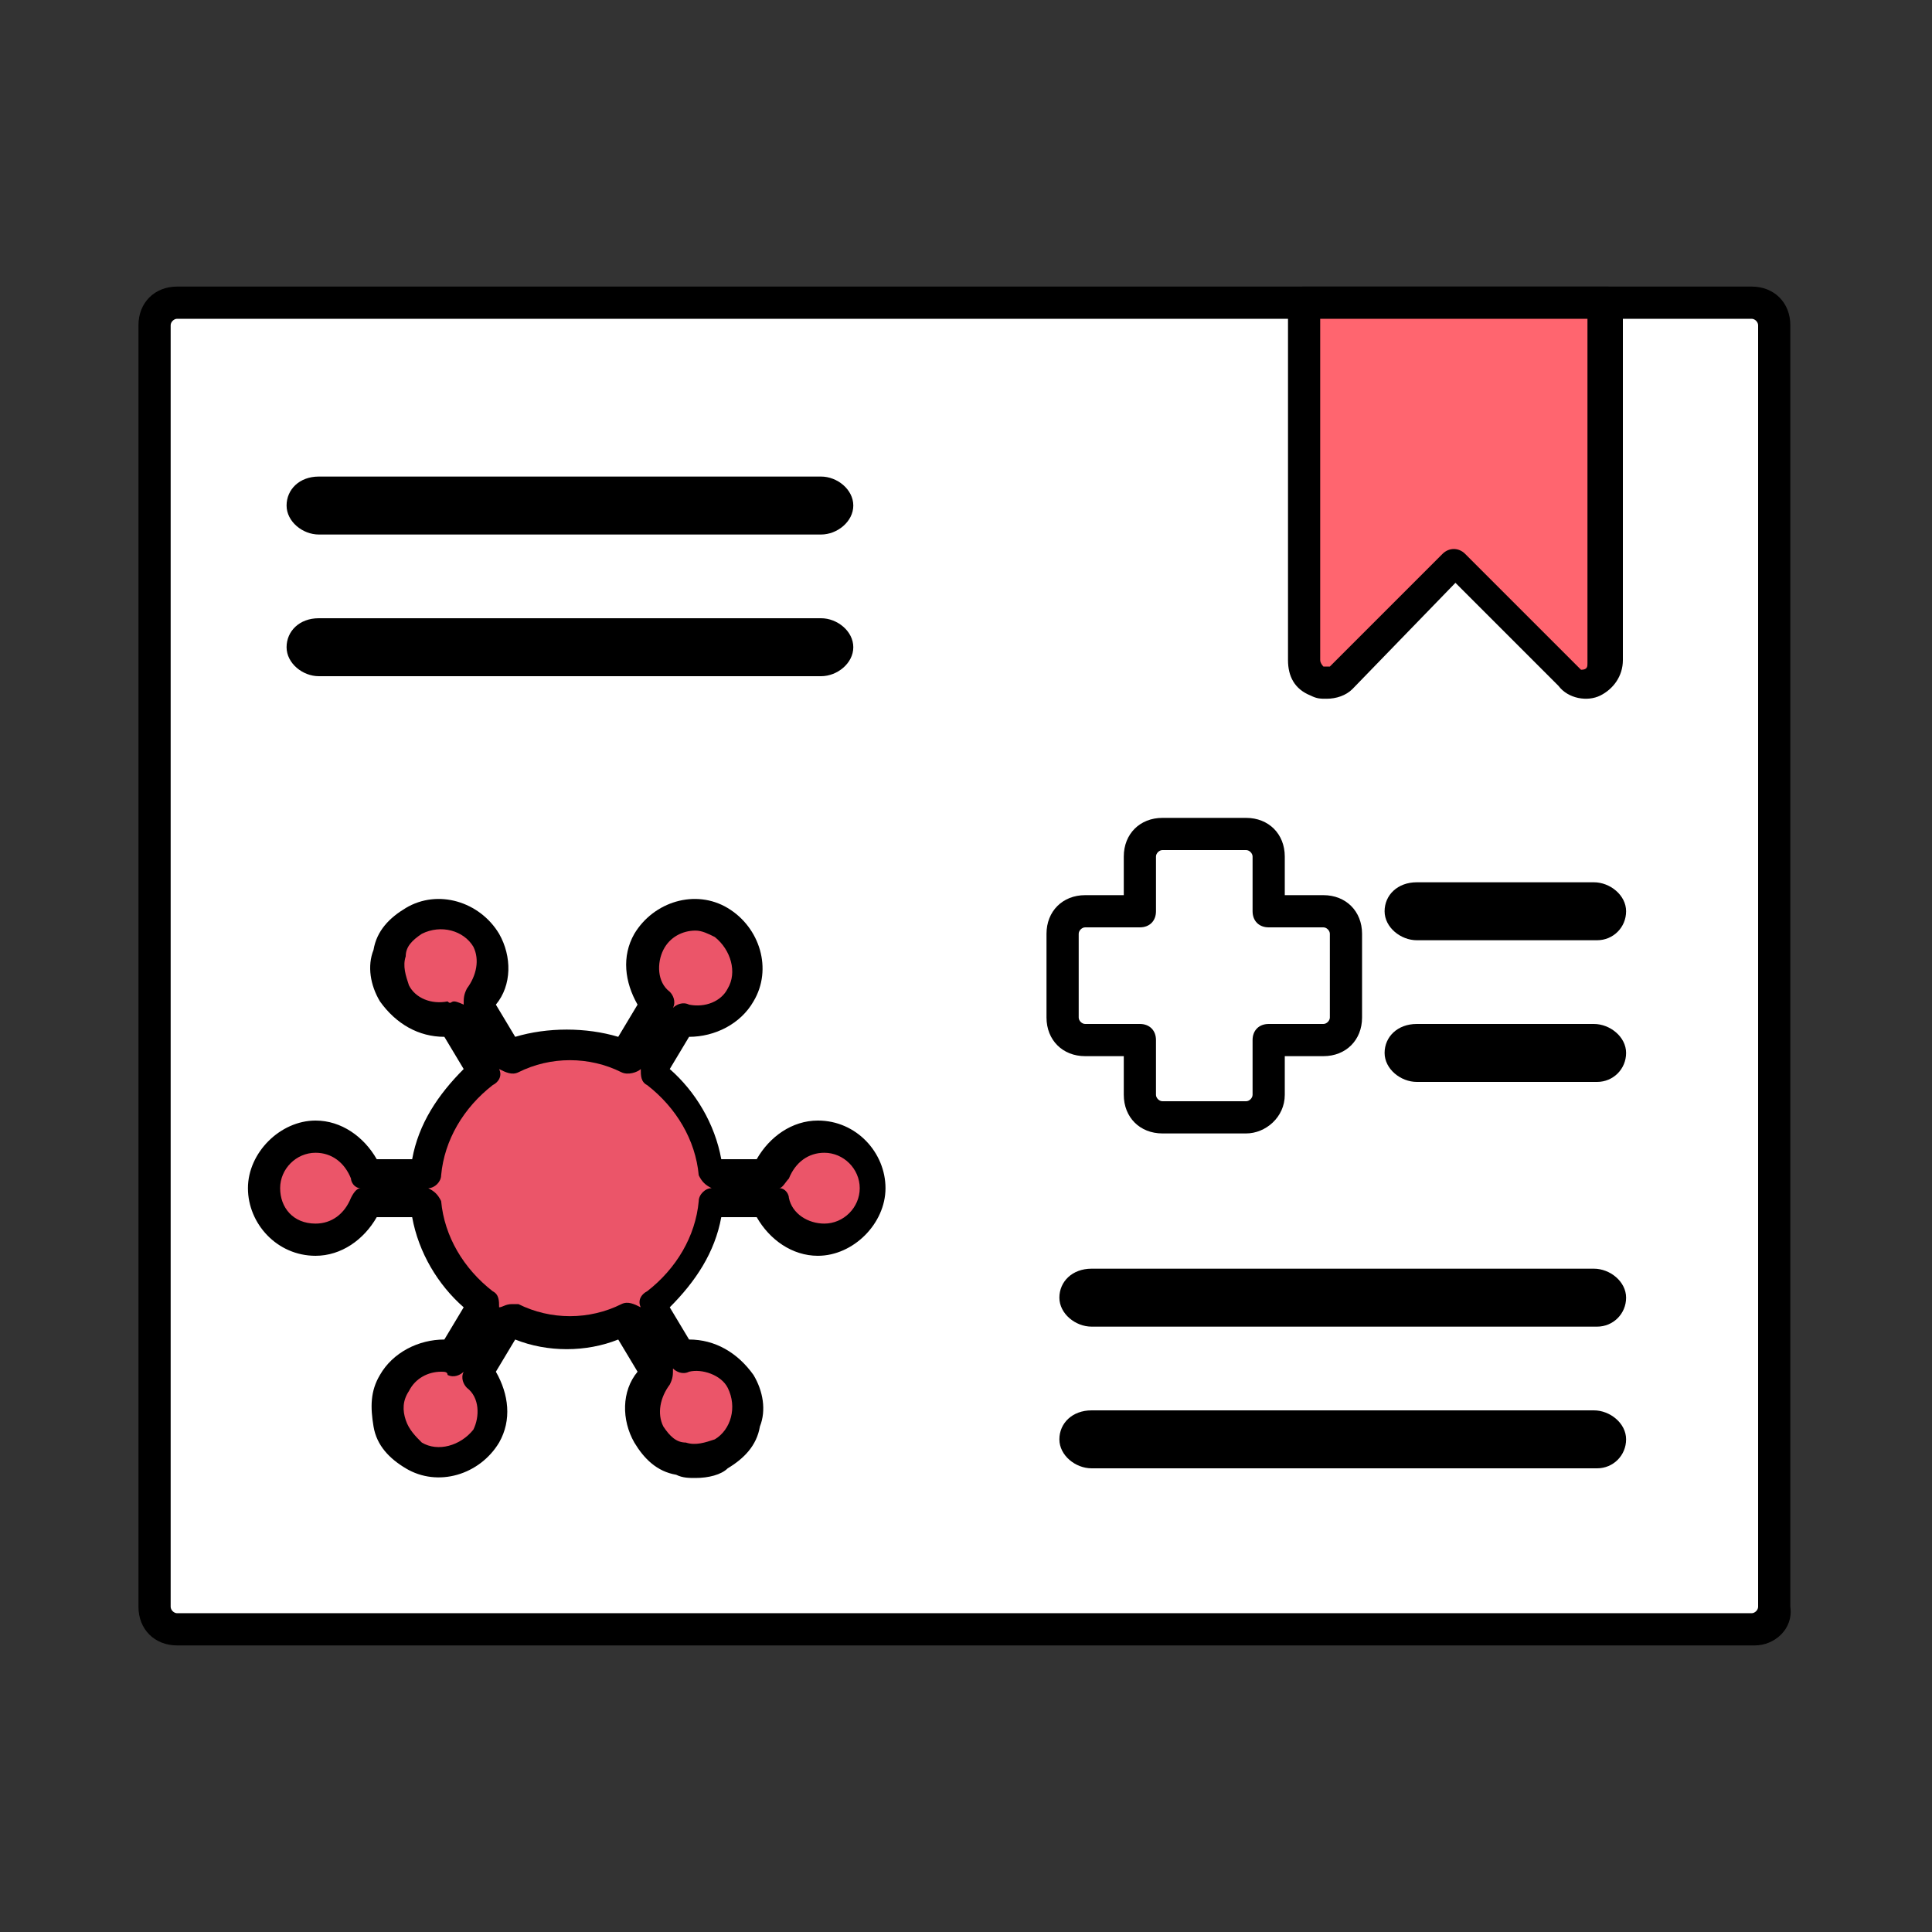
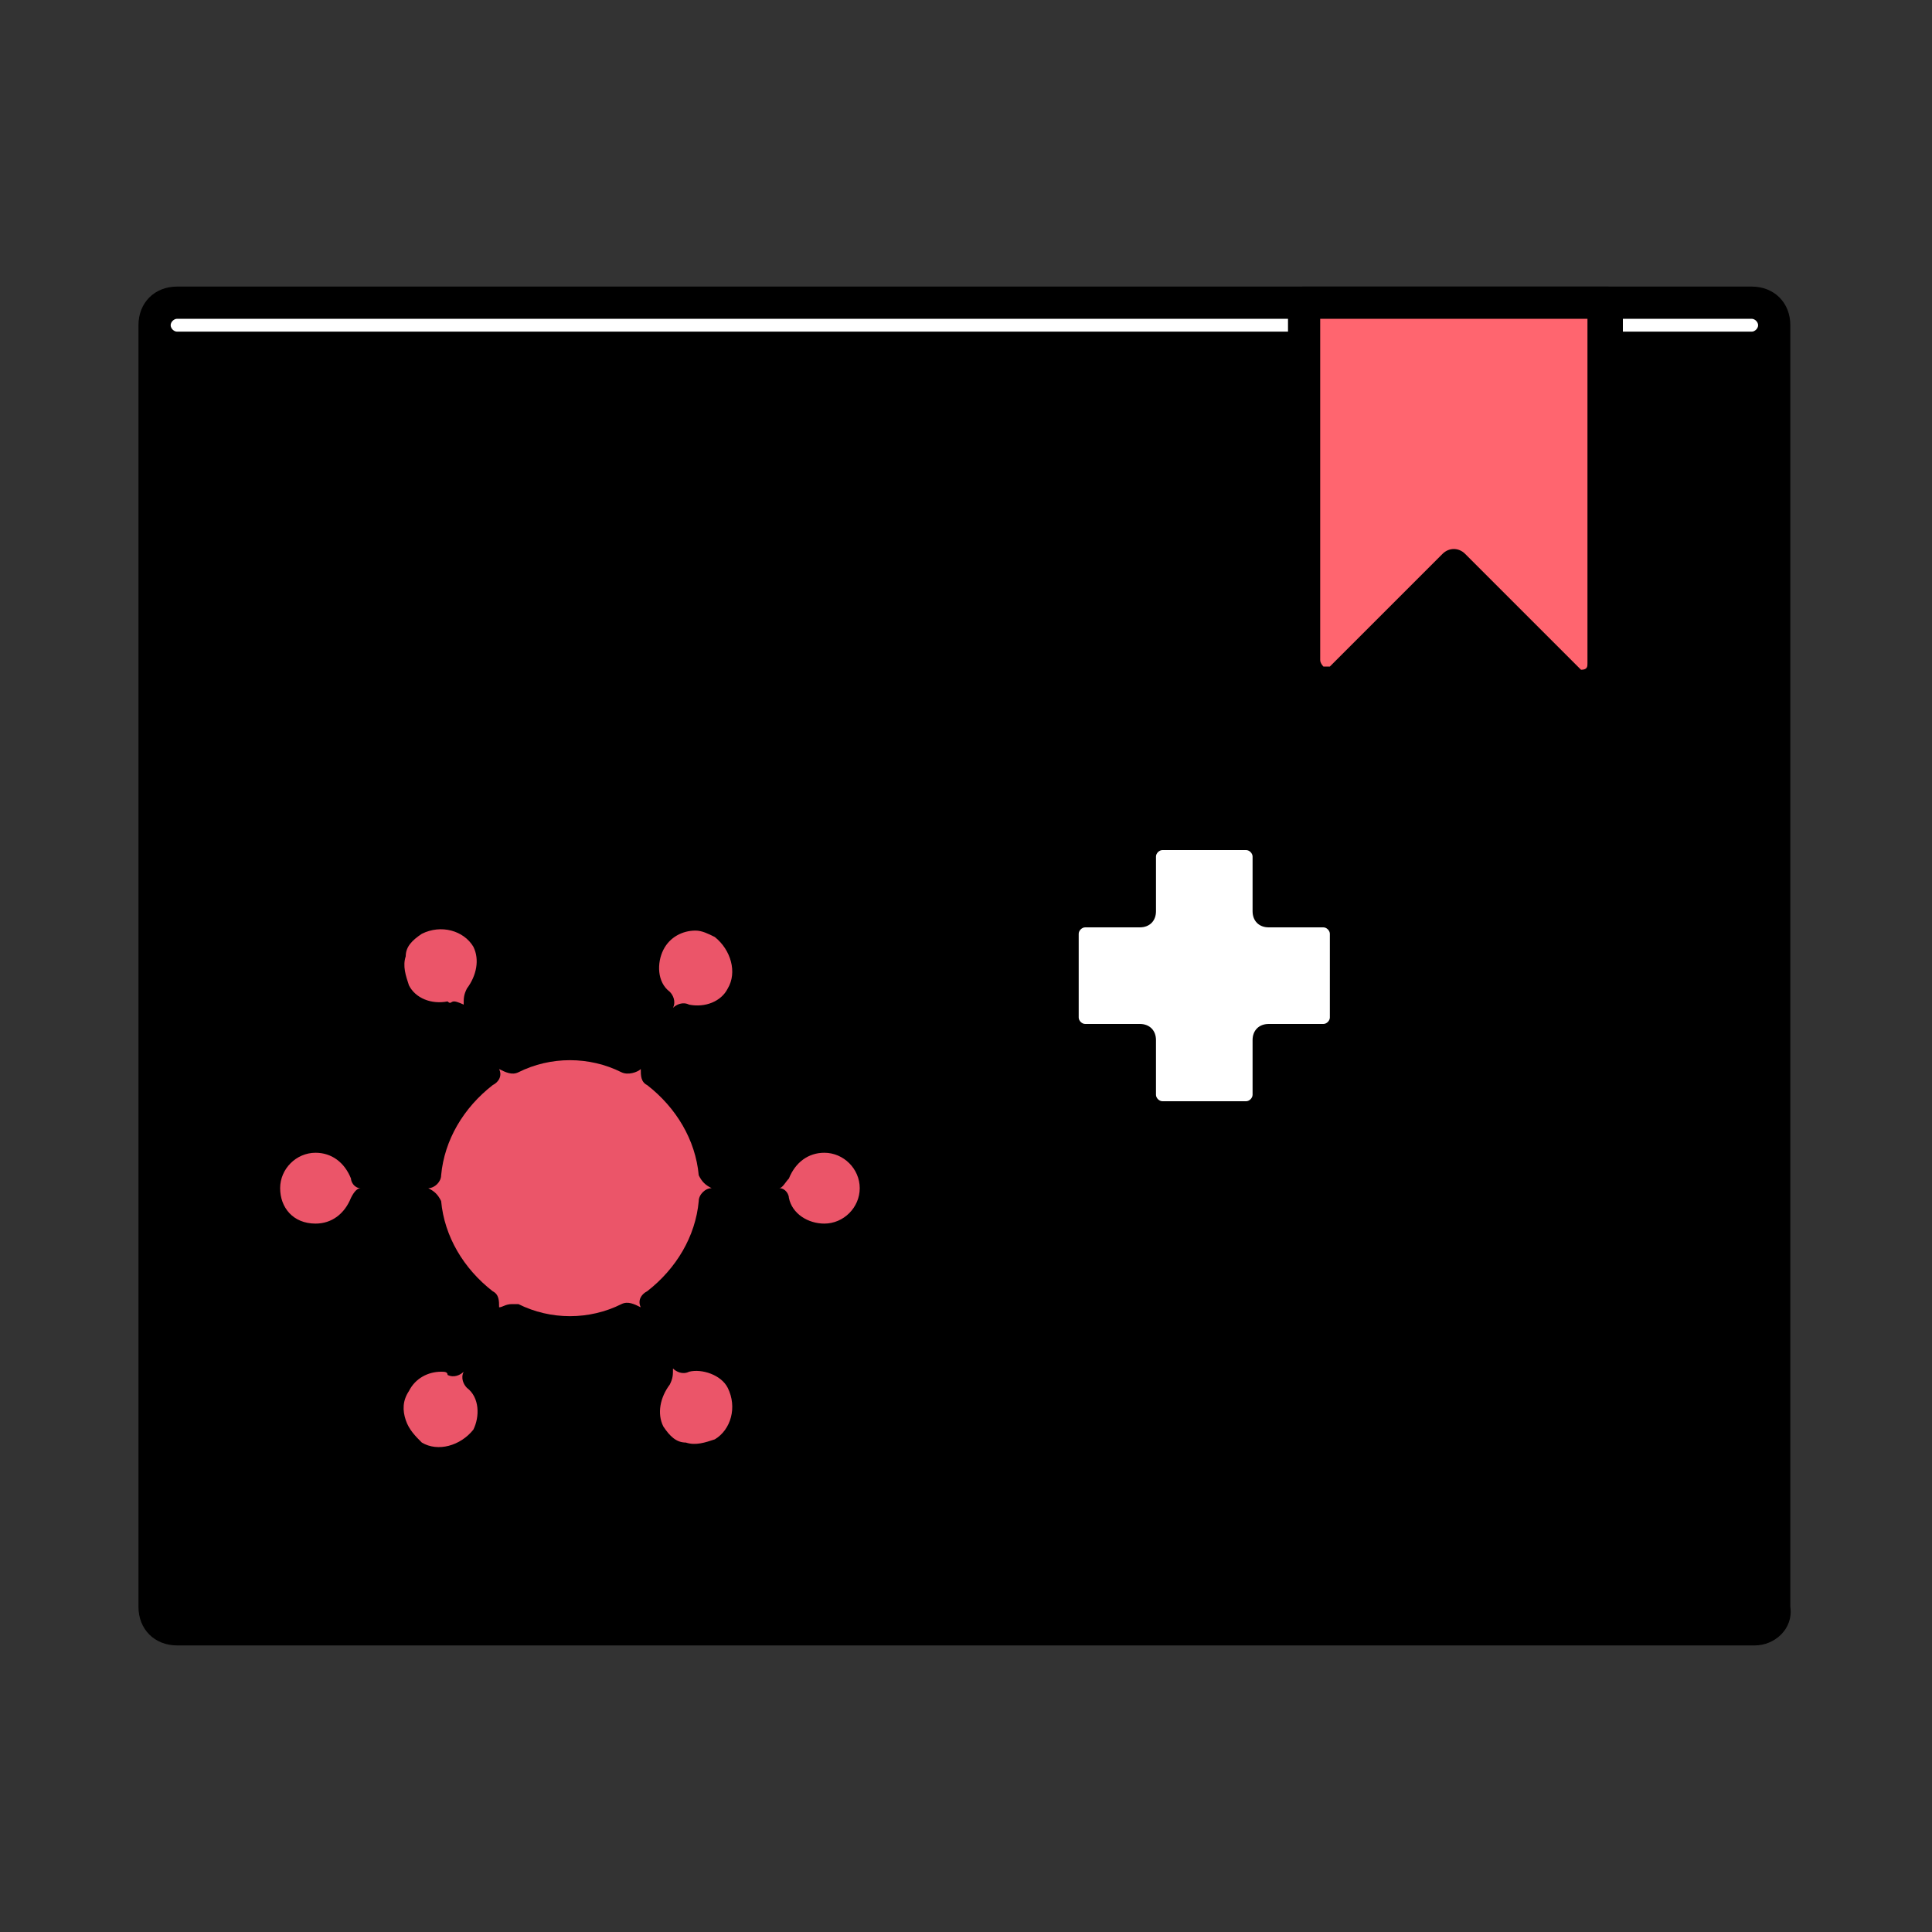
<svg xmlns="http://www.w3.org/2000/svg" version="1.1" id="圖層_1" x="0px" y="0px" viewBox="0 0 60 60" style="enable-background:new 0 0 60 60;" xml:space="preserve">
  <rect x="0" y="0" width="60" height="60" fill="#333333" stroke="none" />
  <style type="text/css">
	.st0{fill:none;}
	.st1{fill-rule:evenodd;clip-rule:evenodd;fill:#FFFFFF;}
	.st2{fill-rule:evenodd;clip-rule:evenodd;fill:#FF656F;}
	.st3{fill-rule:evenodd;clip-rule:evenodd;}
	.st4{fill-rule:evenodd;clip-rule:evenodd;fill:#EB5569;}
</style>
  <g>
-     <rect class="st0" width="60" height="60" />
-   </g>
+     </g>
  <g id="Layer_x0020_1">
    <g id="_532258440">
      <g id="_530479896">
        <path class="st1" d="M54.5,50.6H5.5c-0.4,0-0.7-0.3-0.7-0.7V10.1c0-0.4,0.3-0.7,0.7-0.7h48.9c0.4,0,0.7,0.3,0.7,0.7v39.8     C55.2,50.3,54.9,50.6,54.5,50.6L54.5,50.6z" />
-         <path d="M54.5,51.1H5.5c-0.7,0-1.2-0.5-1.2-1.2V10.1c0-0.7,0.5-1.2,1.2-1.2h48.9c0.7,0,1.2,0.5,1.2,1.2v39.8     C55.7,50.6,55.1,51.1,54.5,51.1z M5.5,9.9c-0.1,0-0.2,0.1-0.2,0.2v39.8c0,0.1,0.1,0.2,0.2,0.2h48.9c0.1,0,0.2-0.1,0.2-0.2V10.1     c0-0.1-0.1-0.2-0.2-0.2H5.5z" />
+         <path d="M54.5,51.1H5.5c-0.7,0-1.2-0.5-1.2-1.2V10.1c0-0.7,0.5-1.2,1.2-1.2h48.9c0.7,0,1.2,0.5,1.2,1.2v39.8     C55.7,50.6,55.1,51.1,54.5,51.1z M5.5,9.9c-0.1,0-0.2,0.1-0.2,0.2c0,0.1,0.1,0.2,0.2,0.2h48.9c0.1,0,0.2-0.1,0.2-0.2V10.1     c0-0.1-0.1-0.2-0.2-0.2H5.5z" />
      </g>
      <g id="_530479152">
        <path class="st2" d="M40.5,9.4h9.4v11.1c0,0.3-0.2,0.5-0.4,0.7c-0.1,0-0.2,0.1-0.3,0.1c-0.2,0-0.4-0.1-0.5-0.2l-3.5-3.5L41.7,21     c-0.2,0.2-0.5,0.3-0.8,0.2c-0.3-0.1-0.4-0.4-0.4-0.7L40.5,9.4L40.5,9.4z" />
        <path d="M41.2,21.7c-0.2,0-0.3,0-0.5-0.1C40.2,21.4,40,21,40,20.5V9.4c0-0.3,0.2-0.5,0.5-0.5h9.4c0.3,0,0.5,0.2,0.5,0.5v11.1     c0,0.5-0.3,0.9-0.7,1.1c-0.4,0.2-1,0.1-1.3-0.3l-3.2-3.2L42,21.4C41.8,21.6,41.5,21.7,41.2,21.7z M41,9.9v10.6     c0,0.1,0.1,0.2,0.1,0.2c0.1,0,0.2,0,0.2,0l3.5-3.5c0.2-0.2,0.5-0.2,0.7,0l3.5,3.5c0,0,0.1,0.1,0.1,0.1c0.2,0,0.2-0.1,0.2-0.2V9.9     H41z" />
      </g>
      <g id="_530478744">
        <path class="st3" d="M25.5,16.6H9.9c-0.5,0-1-0.4-1-0.9c0-0.5,0.4-0.9,1-0.9h15.6c0.5,0,1,0.4,1,0.9C26.5,16.2,26,16.6,25.5,16.6     z" />
      </g>
      <g id="_530478744_00000163071759908454937910000010960012761698098309_">
-         <path class="st3" d="M25.5,21H9.9c-0.5,0-1-0.4-1-0.9c0-0.5,0.4-0.9,1-0.9h15.6c0.5,0,1,0.4,1,0.9C26.5,20.6,26,21,25.5,21z" />
-       </g>
+         </g>
      <g id="_530478744_00000143597861613417240900000002381323736595647418_">
        <path class="st3" d="M49.6,41.2H33.9c-0.5,0-1-0.4-1-0.9c0-0.5,0.4-0.9,1-0.9h15.6c0.5,0,1,0.4,1,0.9     C50.5,40.8,50.1,41.2,49.6,41.2z" />
      </g>
      <g id="_530478744_00000130626722882919509170000000126696749223343286_">
        <path class="st3" d="M49.6,45.6H33.9c-0.5,0-1-0.4-1-0.9c0-0.5,0.4-0.9,1-0.9h15.6c0.5,0,1,0.4,1,0.9     C50.5,45.2,50.1,45.6,49.6,45.6z" />
      </g>
      <g id="_530478744_00000008121570405958147800000007255759931546209974_">
        <path class="st3" d="M49.6,29.2H44c-0.5,0-1-0.4-1-0.9c0-0.5,0.4-0.9,1-0.9h5.5c0.5,0,1,0.4,1,0.9C50.5,28.8,50.1,29.2,49.6,29.2     z" />
      </g>
      <g id="_530478744_00000119078019866305932620000015397730986394671763_">
-         <path class="st3" d="M49.6,33.6H44c-0.5,0-1-0.4-1-0.9c0-0.5,0.4-0.9,1-0.9h5.5c0.5,0,1,0.4,1,0.9C50.5,33.2,50.1,33.6,49.6,33.6     z" />
-       </g>
+         </g>
      <g id="_530479032">
        <path class="st1" d="M38.7,34.7h-2.6c-0.4,0-0.7-0.3-0.7-0.7v-1.7h-1.7c-0.4,0-0.7-0.3-0.7-0.7V29c0-0.4,0.3-0.7,0.7-0.7h1.7     v-1.7c0-0.4,0.3-0.7,0.7-0.7h2.6c0.4,0,0.7,0.3,0.7,0.7v1.7h1.7c0.4,0,0.7,0.3,0.7,0.7v2.6c0,0.4-0.3,0.7-0.7,0.7h-1.7V34     C39.4,34.4,39.1,34.7,38.7,34.7z" />
        <path d="M38.7,35.2h-2.6c-0.7,0-1.2-0.5-1.2-1.2v-1.2h-1.2c-0.7,0-1.2-0.5-1.2-1.2V29c0-0.7,0.5-1.2,1.2-1.2h1.2v-1.2     c0-0.7,0.5-1.2,1.2-1.2h2.6c0.7,0,1.2,0.5,1.2,1.2v1.2h1.2c0.7,0,1.2,0.5,1.2,1.2v2.6c0,0.7-0.5,1.2-1.2,1.2h-1.2V34     C39.9,34.7,39.3,35.2,38.7,35.2z M33.7,28.8c-0.1,0-0.2,0.1-0.2,0.2v2.6c0,0.1,0.1,0.2,0.2,0.2h1.7c0.3,0,0.5,0.2,0.5,0.5V34     c0,0.1,0.1,0.2,0.2,0.2h2.6c0.1,0,0.2-0.1,0.2-0.2v-1.7c0-0.3,0.2-0.5,0.5-0.5h1.7c0.1,0,0.2-0.1,0.2-0.2V29     c0-0.1-0.1-0.2-0.2-0.2h-1.7c-0.3,0-0.5-0.2-0.5-0.5v-1.7c0-0.1-0.1-0.2-0.2-0.2h-2.6c-0.1,0-0.2,0.1-0.2,0.2v1.7     c0,0.3-0.2,0.5-0.5,0.5H33.7z" />
      </g>
      <g>
        <path class="st4" d="M25.6,35.3c-0.7,0-1.4,0.5-1.6,1.2h-1.9c-0.1-1.3-0.8-2.4-1.8-3.1l0.9-1.6c0.7,0.2,1.4-0.1,1.8-0.8     c0.5-0.8,0.2-1.8-0.6-2.2c-0.8-0.5-1.8-0.2-2.2,0.6c-0.4,0.6-0.3,1.4,0.2,1.9l-0.9,1.6c-0.6-0.2-1.2-0.4-1.8-0.4     c-0.6,0-1.3,0.1-1.8,0.4l-0.9-1.6c0.5-0.5,0.6-1.3,0.2-1.9c-0.5-0.8-1.5-1.1-2.2-0.6c-0.8,0.5-1.1,1.5-0.6,2.2     c0.4,0.6,1.1,0.9,1.8,0.8l0.9,1.6c-1,0.7-1.7,1.9-1.8,3.1h-1.9c-0.2-0.7-0.8-1.2-1.6-1.2c-0.9,0-1.6,0.7-1.6,1.6     c0,0.9,0.7,1.6,1.6,1.6c0.7,0,1.4-0.5,1.6-1.2h1.9c0.1,1.3,0.8,2.4,1.8,3.1l-0.9,1.6c-0.7-0.2-1.4,0.1-1.8,0.8     c-0.5,0.8-0.2,1.8,0.6,2.2c0.8,0.5,1.8,0.2,2.2-0.6c0.4-0.6,0.3-1.4-0.2-1.9l0.9-1.6c0.6,0.2,1.2,0.4,1.8,0.4     c0.6,0,1.3-0.1,1.8-0.4l0.9,1.6c-0.5,0.5-0.6,1.3-0.2,1.9c0.5,0.8,1.5,1.1,2.2,0.6c0.8-0.5,1.1-1.5,0.6-2.2     c-0.4-0.6-1.1-0.9-1.8-0.8l-0.9-1.6c1-0.7,1.7-1.9,1.8-3.1H24c0.2,0.7,0.8,1.2,1.6,1.2c0.9,0,1.6-0.7,1.6-1.6     C27.2,36,26.5,35.3,25.6,35.3z" />
        <path d="M21.6,45.9c-0.2,0-0.4,0-0.6-0.1c-0.6-0.1-1-0.5-1.3-1c-0.4-0.7-0.4-1.6,0.1-2.2l-0.6-1c-1,0.4-2.2,0.4-3.2,0l-0.6,1     c0.4,0.7,0.5,1.5,0.1,2.2c-0.6,1-1.9,1.4-2.9,0.8c-0.5-0.3-0.9-0.7-1-1.3c-0.1-0.6-0.1-1.1,0.2-1.6c0.4-0.7,1.2-1.1,2-1.1l0.6-1     c-0.8-0.7-1.4-1.7-1.6-2.8h-1.1c-0.4,0.7-1.1,1.2-1.9,1.2c-1.2,0-2.1-1-2.1-2.1s1-2.1,2.1-2.1c0.8,0,1.5,0.5,1.9,1.2h1.1     c0.2-1.1,0.8-2,1.6-2.8l-0.6-1c-0.8,0-1.5-0.4-2-1.1c-0.3-0.5-0.4-1.1-0.2-1.6c0.1-0.6,0.5-1,1-1.3c1-0.6,2.3-0.2,2.9,0.8     c0.4,0.7,0.4,1.6-0.1,2.2l0.6,1c1-0.3,2.2-0.3,3.2,0l0.6-1c-0.4-0.7-0.5-1.5-0.1-2.2c0.6-1,1.9-1.4,2.9-0.8     c1,0.6,1.4,1.9,0.8,2.9c-0.4,0.7-1.2,1.1-2,1.1l-0.6,1c0.8,0.7,1.4,1.7,1.6,2.8h1.1c0.4-0.7,1.1-1.2,1.9-1.2c1.2,0,2.1,1,2.1,2.1     s-1,2.1-2.1,2.1c-0.8,0-1.5-0.5-1.9-1.2h-1.1c-0.2,1.1-0.8,2-1.6,2.8l0.6,1c0.8,0,1.5,0.4,2,1.1c0.3,0.5,0.4,1.1,0.2,1.6     c-0.1,0.6-0.5,1-1,1.3C22.4,45.8,22,45.9,21.6,45.9z M13.7,42.6c-0.4,0-0.8,0.2-1,0.6c-0.2,0.3-0.2,0.6-0.1,0.9s0.3,0.5,0.5,0.7     c0.5,0.3,1.2,0.1,1.6-0.4c0.2-0.4,0.2-1-0.2-1.3c-0.1-0.1-0.2-0.3-0.1-0.5c-0.1,0.1-0.3,0.2-0.5,0.1     C13.9,42.6,13.8,42.6,13.7,42.6z M20.9,42.5c0,0.2,0,0.3-0.1,0.5c-0.3,0.4-0.4,0.9-0.2,1.3c0.2,0.3,0.4,0.5,0.7,0.5     c0.3,0.1,0.6,0,0.9-0.1c0.5-0.3,0.7-1,0.4-1.6c-0.2-0.4-0.8-0.6-1.2-0.5C21.2,42.7,21,42.6,20.9,42.5z M15.9,40.5     c0.1,0,0.1,0,0.2,0c1,0.5,2.2,0.5,3.2,0c0.2-0.1,0.4,0,0.6,0.1c-0.1-0.2,0-0.4,0.2-0.5c0.9-0.7,1.5-1.7,1.6-2.8     c0-0.2,0.2-0.4,0.4-0.4c-0.2-0.1-0.3-0.2-0.4-0.4c-0.1-1.1-0.7-2.1-1.6-2.8c-0.2-0.1-0.2-0.3-0.2-0.5c-0.1,0.1-0.4,0.2-0.6,0.1     c-1-0.5-2.2-0.5-3.2,0c-0.2,0.1-0.4,0-0.6-0.1c0.1,0.2,0,0.4-0.2,0.5c-0.9,0.7-1.5,1.7-1.6,2.8c0,0.2-0.2,0.4-0.4,0.4     c0.2,0.1,0.3,0.2,0.4,0.4c0.1,1.1,0.7,2.1,1.6,2.8c0.2,0.1,0.2,0.3,0.2,0.5C15.6,40.6,15.7,40.5,15.9,40.5z M9.8,35.8     c-0.6,0-1.1,0.5-1.1,1.1S9.1,38,9.8,38c0.5,0,0.9-0.3,1.1-0.8c0.1-0.2,0.2-0.3,0.3-0.3c-0.2,0-0.3-0.2-0.3-0.3     C10.7,36.1,10.3,35.8,9.8,35.8z M24.2,36.9c0.2,0,0.3,0.2,0.3,0.3c0.1,0.5,0.6,0.8,1.1,0.8c0.6,0,1.1-0.5,1.1-1.1     s-0.5-1.1-1.1-1.1c-0.5,0-0.9,0.3-1.1,0.8C24.4,36.7,24.3,36.9,24.2,36.9z M21.6,28.9c-0.4,0-0.8,0.2-1,0.6     c-0.2,0.4-0.2,1,0.2,1.3c0.1,0.1,0.2,0.3,0.1,0.5c0.1-0.1,0.3-0.2,0.5-0.1c0.5,0.1,1-0.1,1.2-0.5c0.3-0.5,0.1-1.2-0.4-1.6     C22,29,21.8,28.9,21.6,28.9z M14.1,31.1c0.1,0,0.3,0.1,0.3,0.1c0-0.2,0-0.3,0.1-0.5c0.3-0.4,0.4-0.9,0.2-1.3     c-0.3-0.5-1-0.7-1.6-0.4c-0.3,0.2-0.5,0.4-0.5,0.7c-0.1,0.3,0,0.6,0.1,0.9c0.2,0.4,0.7,0.6,1.2,0.5C14,31.2,14,31.1,14.1,31.1z" />
      </g>
    </g>
  </g>
</svg>